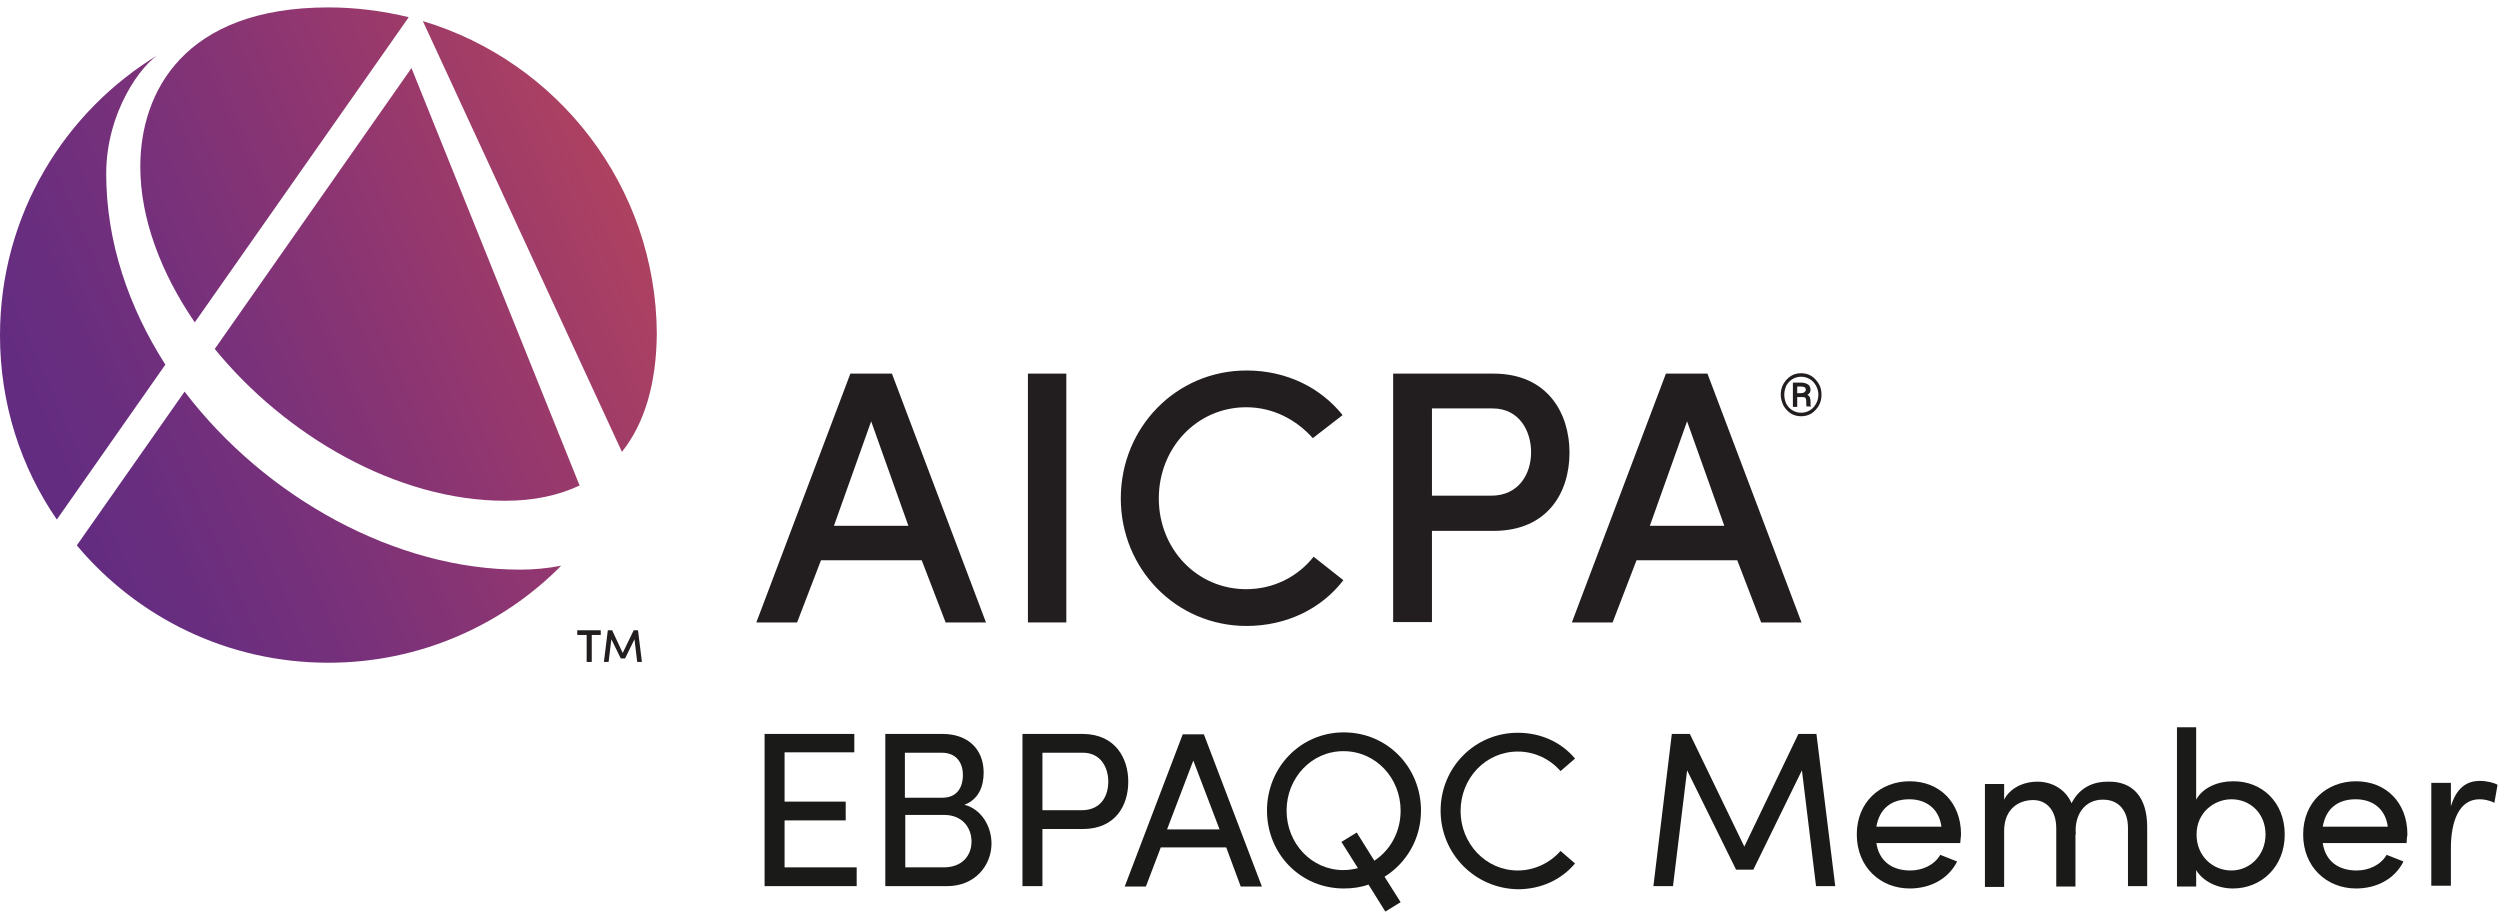
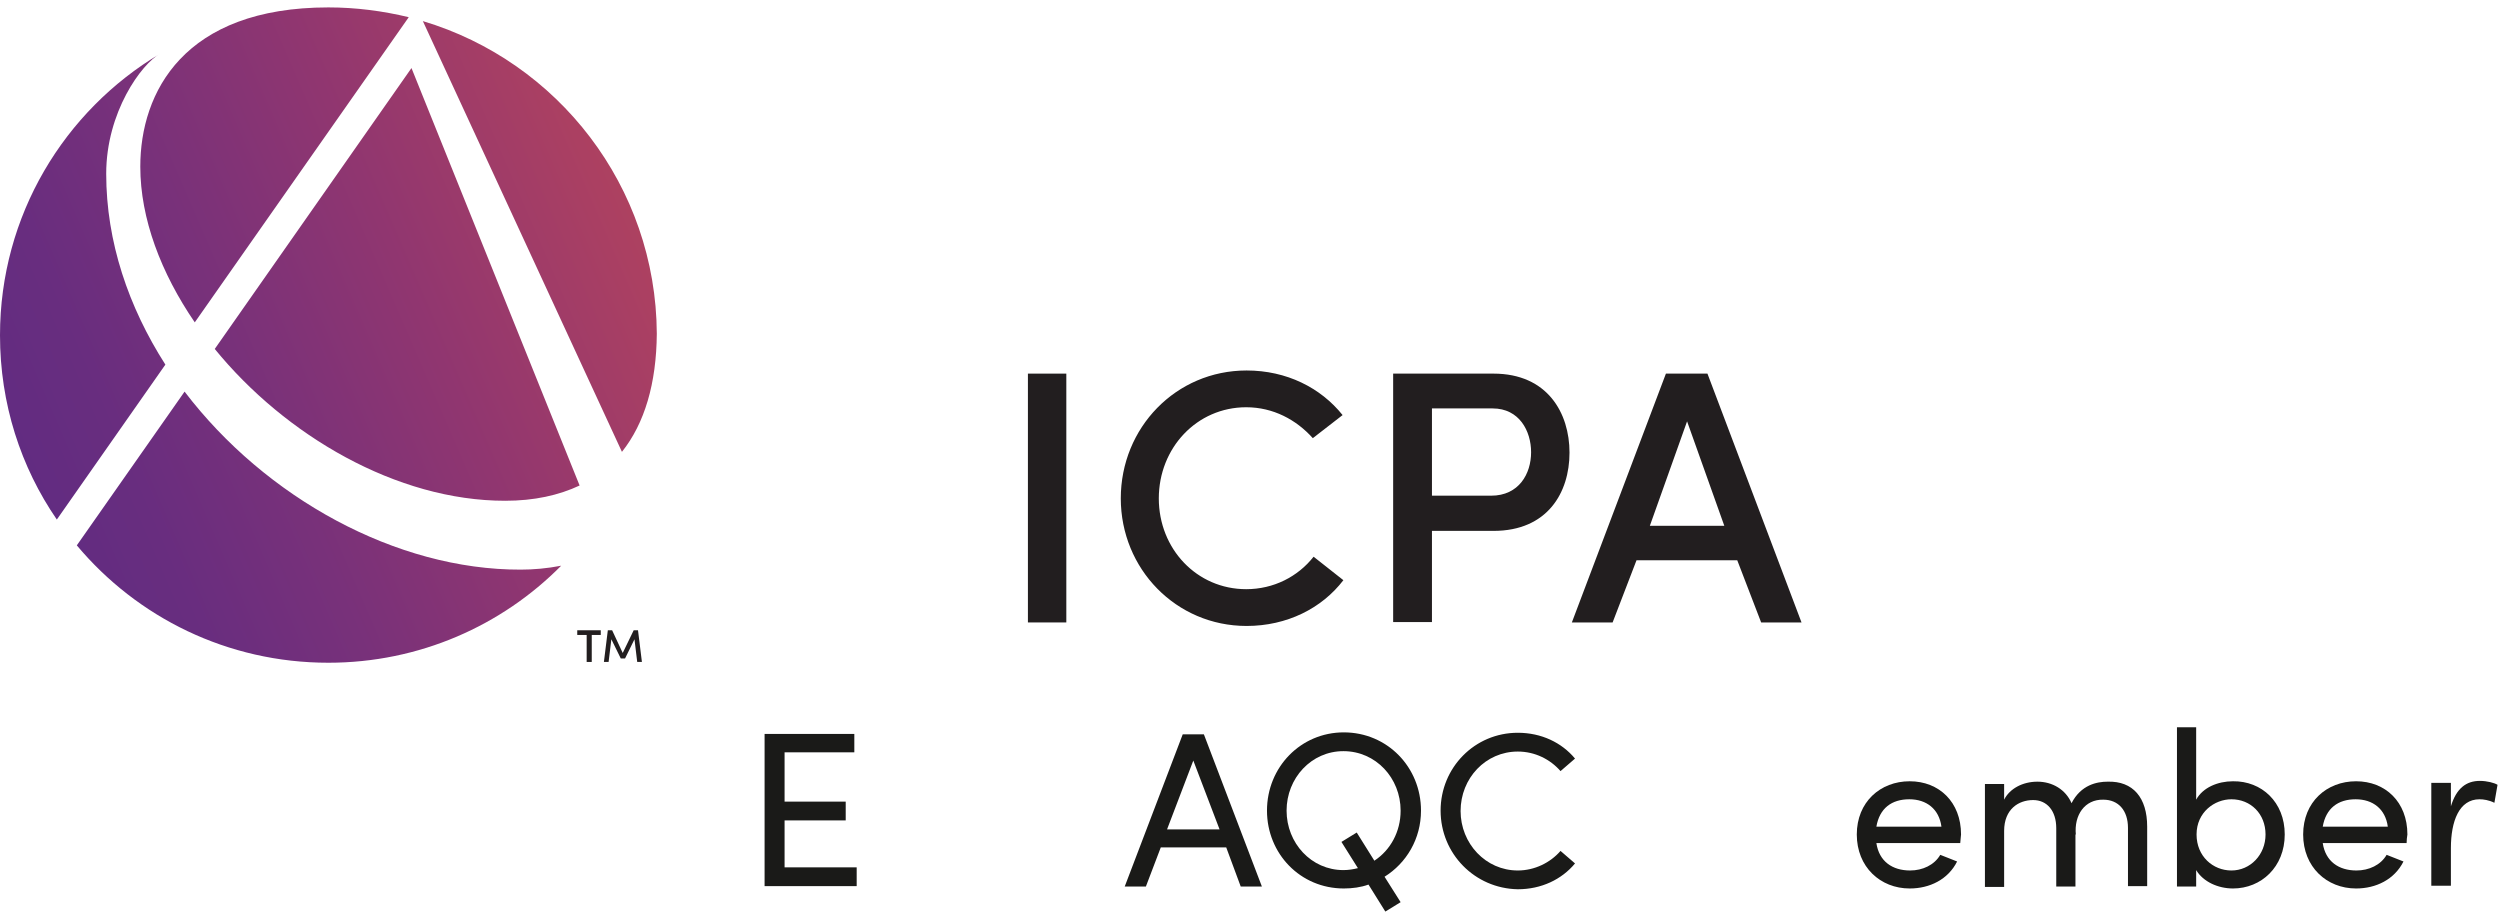
<svg xmlns="http://www.w3.org/2000/svg" width="253" height="93" viewBox="0 0 253 93" fill="none">
  <g clip-path="url(#clip0_2357_11604)">
    <path d="M62.94 45.728L42.793 2.136C56.435 6.214 66.39 18.845 66.469 33.771C66.43 38.8 65.24 42.838 62.94 45.728ZM10.748 17.578C10.748 11.361 14.317 6.452 16.221 5.422C6.504 11.203 0 21.814 0 33.93C0 40.858 2.102 47.273 5.751 52.578L16.736 36.899C13.008 31.079 10.748 24.467 10.748 17.578ZM18.68 39.631L7.773 55.191C13.881 62.476 23.003 67.069 33.235 67.069C42.436 67.069 50.804 63.308 56.792 57.25C55.365 57.527 53.977 57.646 52.708 57.646C40.096 57.686 26.849 50.361 18.68 39.631ZM21.733 35.315C28.872 44.066 40.135 50.678 51.121 50.678C54.056 50.678 56.554 50.123 58.656 49.133L41.642 6.887L21.733 35.315ZM14.198 16.865C14.198 22.131 16.3 27.634 19.711 32.623L41.365 1.74C38.747 1.107 36.011 0.75 33.235 0.75C18.6 0.75 14.198 9.342 14.198 16.865Z" fill="url(#paint0_linear_2357_11604)" />
    <path d="M58.418 63.783H60.797V64.258H59.885V66.99H59.37V64.258H58.418V63.783Z" fill="#221E1F" />
    <path d="M64.129 63.783H64.566L64.962 66.99H64.486L64.209 64.694L63.257 66.634H62.821L61.869 64.694L61.591 66.99H61.115L61.512 63.783H61.948L63.019 66.08L64.129 63.783Z" fill="#221E1F" />
-     <path d="M180.212 39.947C180.212 39.551 180.291 39.195 180.49 38.839C180.688 38.522 180.926 38.245 181.243 38.047C181.56 37.849 181.917 37.77 182.274 37.77C182.631 37.77 182.988 37.849 183.305 38.047C183.623 38.245 183.861 38.522 184.059 38.839C184.257 39.155 184.336 39.551 184.336 39.947C184.336 40.343 184.257 40.699 184.059 41.056C183.861 41.373 183.623 41.65 183.305 41.848C182.988 42.046 182.631 42.125 182.274 42.125C181.917 42.125 181.56 42.046 181.243 41.848C180.926 41.65 180.688 41.373 180.49 41.056C180.331 40.699 180.212 40.343 180.212 39.947ZM180.569 39.947C180.569 40.264 180.648 40.581 180.767 40.858C180.926 41.135 181.124 41.373 181.402 41.531C181.679 41.689 181.957 41.768 182.274 41.768C182.591 41.768 182.869 41.689 183.147 41.531C183.424 41.373 183.623 41.135 183.781 40.858C183.94 40.581 184.019 40.264 184.019 39.947C184.019 39.63 183.94 39.314 183.781 39.036C183.623 38.759 183.424 38.522 183.147 38.363C182.869 38.205 182.591 38.126 182.274 38.126C181.957 38.126 181.679 38.205 181.402 38.363C181.124 38.522 180.926 38.759 180.767 39.036C180.648 39.314 180.569 39.63 180.569 39.947ZM181.878 40.185V41.175H181.441V38.72H182.274C182.591 38.72 182.79 38.799 182.988 38.918C183.147 39.036 183.226 39.234 183.226 39.472C183.226 39.67 183.107 39.868 182.909 39.947C183.028 40.026 183.107 40.105 183.147 40.185C183.186 40.303 183.226 40.422 183.226 40.581C183.226 40.739 183.226 40.858 183.226 40.937C183.226 41.016 183.226 41.056 183.266 41.095V41.135H182.829C182.79 41.056 182.79 40.897 182.79 40.581C182.79 40.422 182.75 40.343 182.71 40.264C182.631 40.185 182.552 40.185 182.393 40.185H181.878ZM181.878 39.789H182.235C182.393 39.789 182.512 39.749 182.591 39.71C182.671 39.63 182.75 39.551 182.75 39.472C182.75 39.353 182.71 39.234 182.631 39.195C182.552 39.155 182.433 39.116 182.274 39.116H181.878V39.789Z" fill="#221E1F" />
-     <path d="M93.277 56.696H83.085L80.666 62.991H76.541L86.059 37.81H90.263L99.781 62.991H95.697L93.277 56.696ZM84.394 53.211H91.929L88.161 42.64L84.394 53.211Z" fill="#221E1F" />
    <path d="M104.025 37.81H107.912V62.991H104.025V37.81Z" fill="#221E1F" />
    <path d="M135.95 58.715C133.769 61.565 130.239 63.347 126.155 63.347C119.016 63.347 113.424 57.566 113.424 50.44C113.424 43.273 119.016 37.493 126.155 37.493C130.2 37.493 133.65 39.235 135.871 42.006L132.857 44.342C131.191 42.481 128.851 41.214 126.115 41.214C121.118 41.214 117.271 45.332 117.271 50.44C117.271 55.547 121.118 59.625 126.115 59.625C128.891 59.625 131.35 58.358 132.936 56.339L135.95 58.715Z" fill="#221E1F" />
    <path d="M140.987 37.81H151.14C156.613 37.81 158.834 41.809 158.834 45.807C158.834 49.846 156.613 53.726 151.14 53.726H144.914V62.951H140.987V37.81ZM144.914 41.373V50.163H150.902C153.718 50.163 154.947 47.945 154.947 45.768C154.947 43.63 153.758 41.333 151.061 41.333H144.914V41.373Z" fill="#221E1F" />
    <path d="M175.809 56.696H165.616L163.197 62.991H159.072L168.591 37.81H172.794L182.313 62.991H178.228L175.809 56.696ZM166.965 53.211H174.5L170.732 42.64L166.965 53.211Z" fill="#221E1F" />
    <path d="M86.696 87.815V89.676H77.376V74.274H86.458V76.135H79.399V81.124H85.585V83.025H79.399V87.776H86.696V87.815Z" fill="#1A1A18" />
-     <path d="M100.34 85.361C100.34 87.578 98.674 89.676 95.858 89.676H89.592V74.274H95.382C97.92 74.274 99.546 75.779 99.546 78.194C99.546 79.54 99.07 80.886 97.603 81.441C99.388 81.916 100.34 83.698 100.34 85.361ZM91.575 76.175V80.728H95.382C96.77 80.728 97.444 79.778 97.444 78.432C97.444 77.085 96.691 76.175 95.303 76.175H91.575ZM98.317 85.163C98.317 83.777 97.405 82.47 95.541 82.47H91.614V87.776H95.422C97.325 87.815 98.317 86.627 98.317 85.163Z" fill="#1A1A18" />
-     <path d="M114.181 79.105C114.181 81.52 112.872 83.896 109.58 83.896H105.495V89.676H103.473V74.274H109.62C112.872 74.314 114.181 76.729 114.181 79.105ZM112.158 79.105C112.158 77.679 111.405 76.175 109.58 76.175H105.495V81.995H109.461C111.405 81.995 112.158 80.57 112.158 79.105Z" fill="#1A1A18" />
    <path d="M124.094 85.757H117.471L115.964 89.716H113.822L119.692 74.314H121.833L127.703 89.716H125.561L124.094 85.757ZM123.42 83.936L120.763 76.967L118.105 83.936H123.42Z" fill="#1A1A18" />
    <path d="M140.117 88.726L141.743 91.3L140.196 92.25L138.491 89.518C137.737 89.795 136.865 89.914 135.992 89.914C131.59 89.914 128.219 86.39 128.219 82.035C128.219 77.64 131.629 74.116 135.992 74.116C140.394 74.116 143.805 77.64 143.805 82.035C143.805 84.886 142.338 87.34 140.117 88.726ZM137.42 87.855L135.754 85.202L137.301 84.252L139.085 87.103C140.712 86.034 141.743 84.173 141.743 82.035C141.743 78.749 139.244 76.017 135.952 76.017C132.7 76.017 130.202 78.749 130.202 82.035C130.202 85.321 132.7 88.053 135.952 88.053C136.468 88.053 136.944 87.974 137.42 87.855Z" fill="#1A1A18" />
    <path d="M145.789 82.035C145.789 77.68 149.239 74.156 153.602 74.156C155.982 74.156 158.044 75.146 159.392 76.769L157.925 78.036C156.894 76.849 155.347 76.057 153.602 76.057C150.35 76.057 147.812 78.749 147.812 82.075C147.812 85.361 150.35 88.093 153.602 88.093C155.307 88.093 156.894 87.301 157.925 86.113L159.392 87.38C158.044 89.004 155.982 89.993 153.602 89.993C149.239 89.914 145.789 86.391 145.789 82.035Z" fill="#1A1A18" />
-     <path d="M183.783 89.676L182.355 77.957L177.437 88.013H175.692L170.735 77.957L169.307 89.676H167.324L169.188 74.274H171.013L176.525 85.677L181.998 74.274H183.823L185.726 89.676H183.783Z" fill="#1A1A18" />
    <path d="M198.377 85.321H189.89C190.168 87.182 191.516 88.093 193.301 88.093C194.57 88.093 195.76 87.538 196.355 86.509L198.06 87.182C197.148 89.003 195.284 89.914 193.261 89.914C190.287 89.914 187.907 87.736 187.907 84.45C187.907 81.164 190.287 79.065 193.261 79.065C196.236 79.065 198.457 81.164 198.457 84.45C198.417 84.727 198.417 85.004 198.377 85.321ZM196.474 83.658C196.236 81.876 194.967 80.887 193.222 80.887C191.437 80.887 190.207 81.797 189.89 83.658H196.474Z" fill="#1A1A18" />
    <path d="M217.294 83.658V89.677H215.351V83.777C215.351 82.035 214.399 80.927 212.852 80.927C210.988 80.887 209.878 82.471 210.076 84.49L210.036 84.411V89.716H208.093V83.817C208.093 82.035 207.141 80.966 205.753 80.966C204.286 80.966 202.818 81.877 202.818 84.094V89.756H200.875V79.343H202.818V80.927C203.374 79.818 204.682 79.105 206.189 79.105C207.696 79.105 209.045 79.897 209.64 81.283C210.592 79.422 212.218 79.105 213.288 79.105C215.866 79.026 217.294 80.728 217.294 83.658Z" fill="#1A1A18" />
    <path d="M231.215 84.45C231.215 87.736 228.835 89.914 225.98 89.914C224.473 89.914 222.966 89.241 222.252 88.053V89.716H220.309V73.602H222.252V80.926C222.926 79.699 224.433 79.065 225.98 79.065C228.875 79.026 231.215 81.164 231.215 84.45ZM229.272 84.45C229.272 82.352 227.765 80.887 225.821 80.887C224.116 80.887 222.292 82.193 222.292 84.45C222.292 86.667 223.957 88.093 225.821 88.093C227.725 88.093 229.272 86.509 229.272 84.45Z" fill="#1A1A18" />
    <path d="M243.549 85.321H235.062C235.34 87.182 236.688 88.093 238.473 88.093C239.742 88.093 240.932 87.538 241.527 86.509L243.232 87.182C242.32 89.003 240.456 89.914 238.433 89.914C235.459 89.914 233.079 87.736 233.079 84.45C233.079 81.164 235.459 79.065 238.433 79.065C241.408 79.065 243.629 81.164 243.629 84.45C243.589 84.727 243.549 85.004 243.549 85.321ZM241.646 83.658C241.408 81.876 240.138 80.887 238.393 80.887C236.609 80.887 235.379 81.797 235.062 83.658H241.646Z" fill="#1A1A18" />
    <path d="M252.75 79.422L252.433 81.243C251.878 80.966 251.323 80.887 250.926 80.887C248.864 80.887 248.031 83.104 248.031 85.836V89.637H246.048V79.224H248.031V81.599C248.586 79.778 249.578 79.026 250.966 79.026C251.679 79.026 252.433 79.224 252.75 79.422Z" fill="#1A1A18" />
  </g>
  <defs>
    <linearGradient id="paint0_linear_2357_11604" x1="2.78" y1="47.213" x2="63.733" y2="20.792" gradientUnits="userSpaceOnUse">
      <stop stop-color="#622C81" />
      <stop offset="0.137" stop-color="#682D7F" />
      <stop offset="0.359" stop-color="#78317A" />
      <stop offset="0.641" stop-color="#903670" />
      <stop offset="0.967" stop-color="#AB4062" />
      <stop offset="1" stop-color="#AD4160" />
    </linearGradient>
    <clipPath id="clip0_2357_11604">
      <rect width="252.75" height="91.5" fill="white" transform="translate(0 0.75)" />
    </clipPath>
  </defs>
</svg>